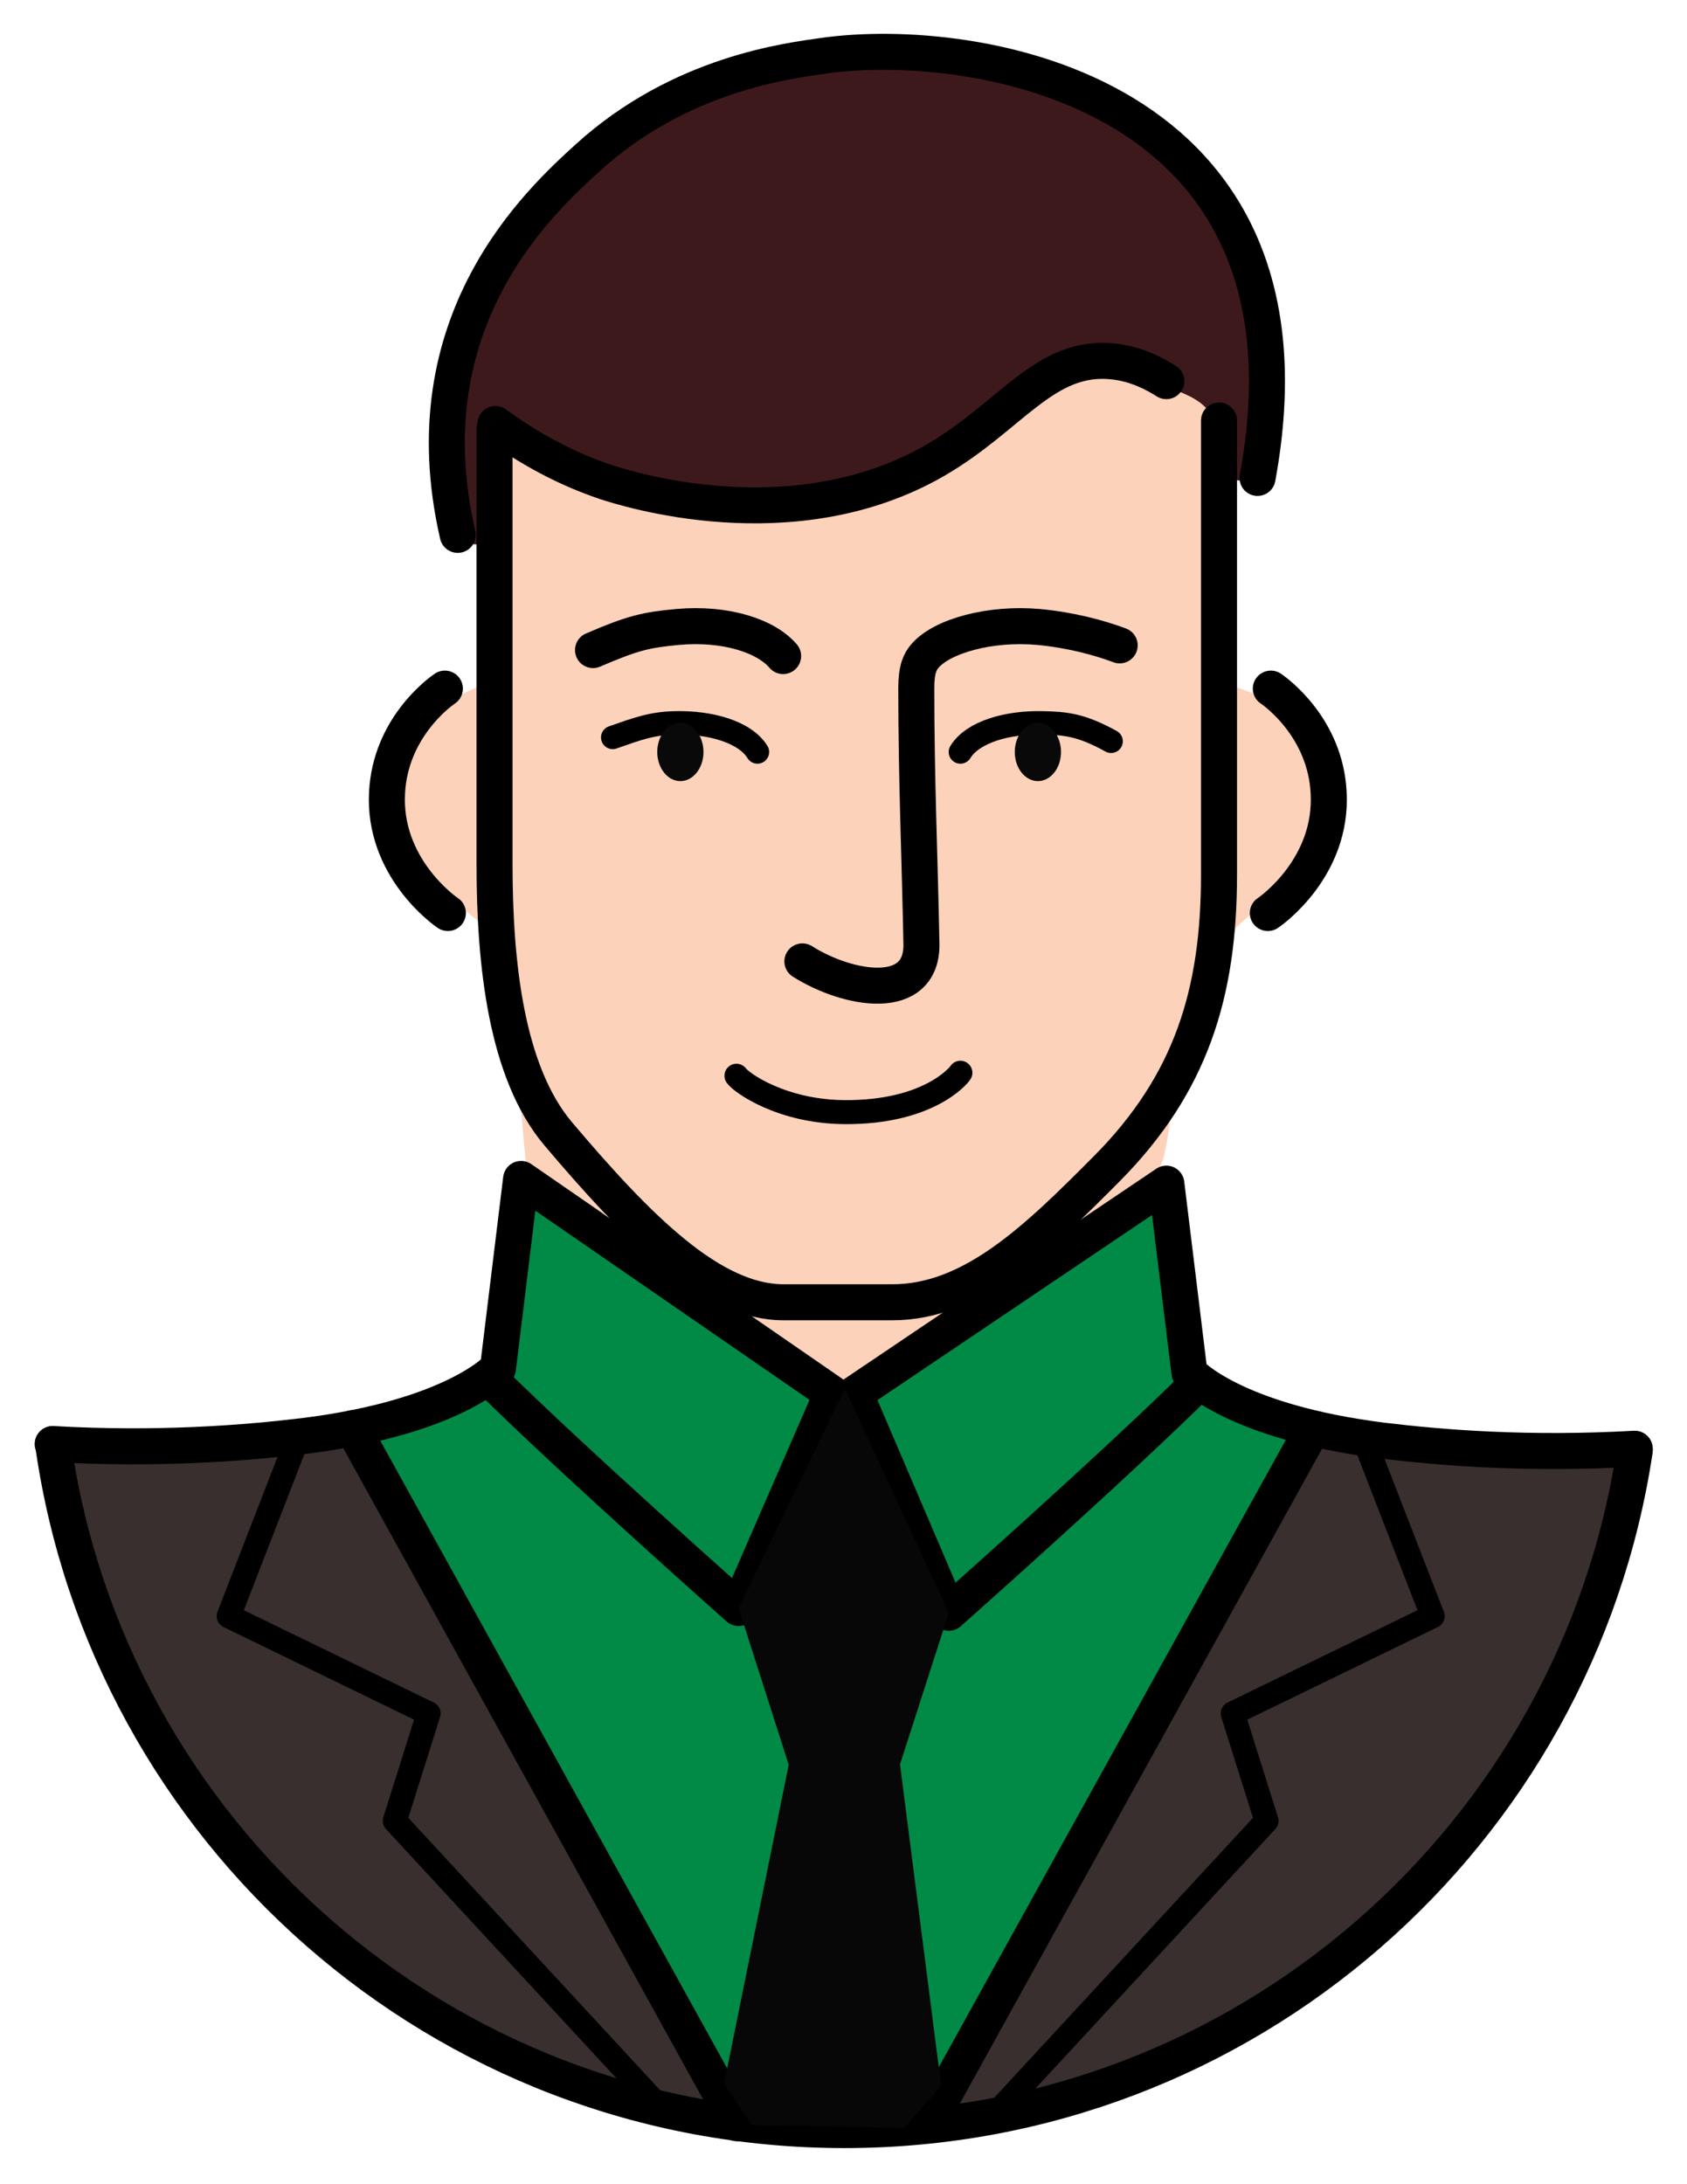
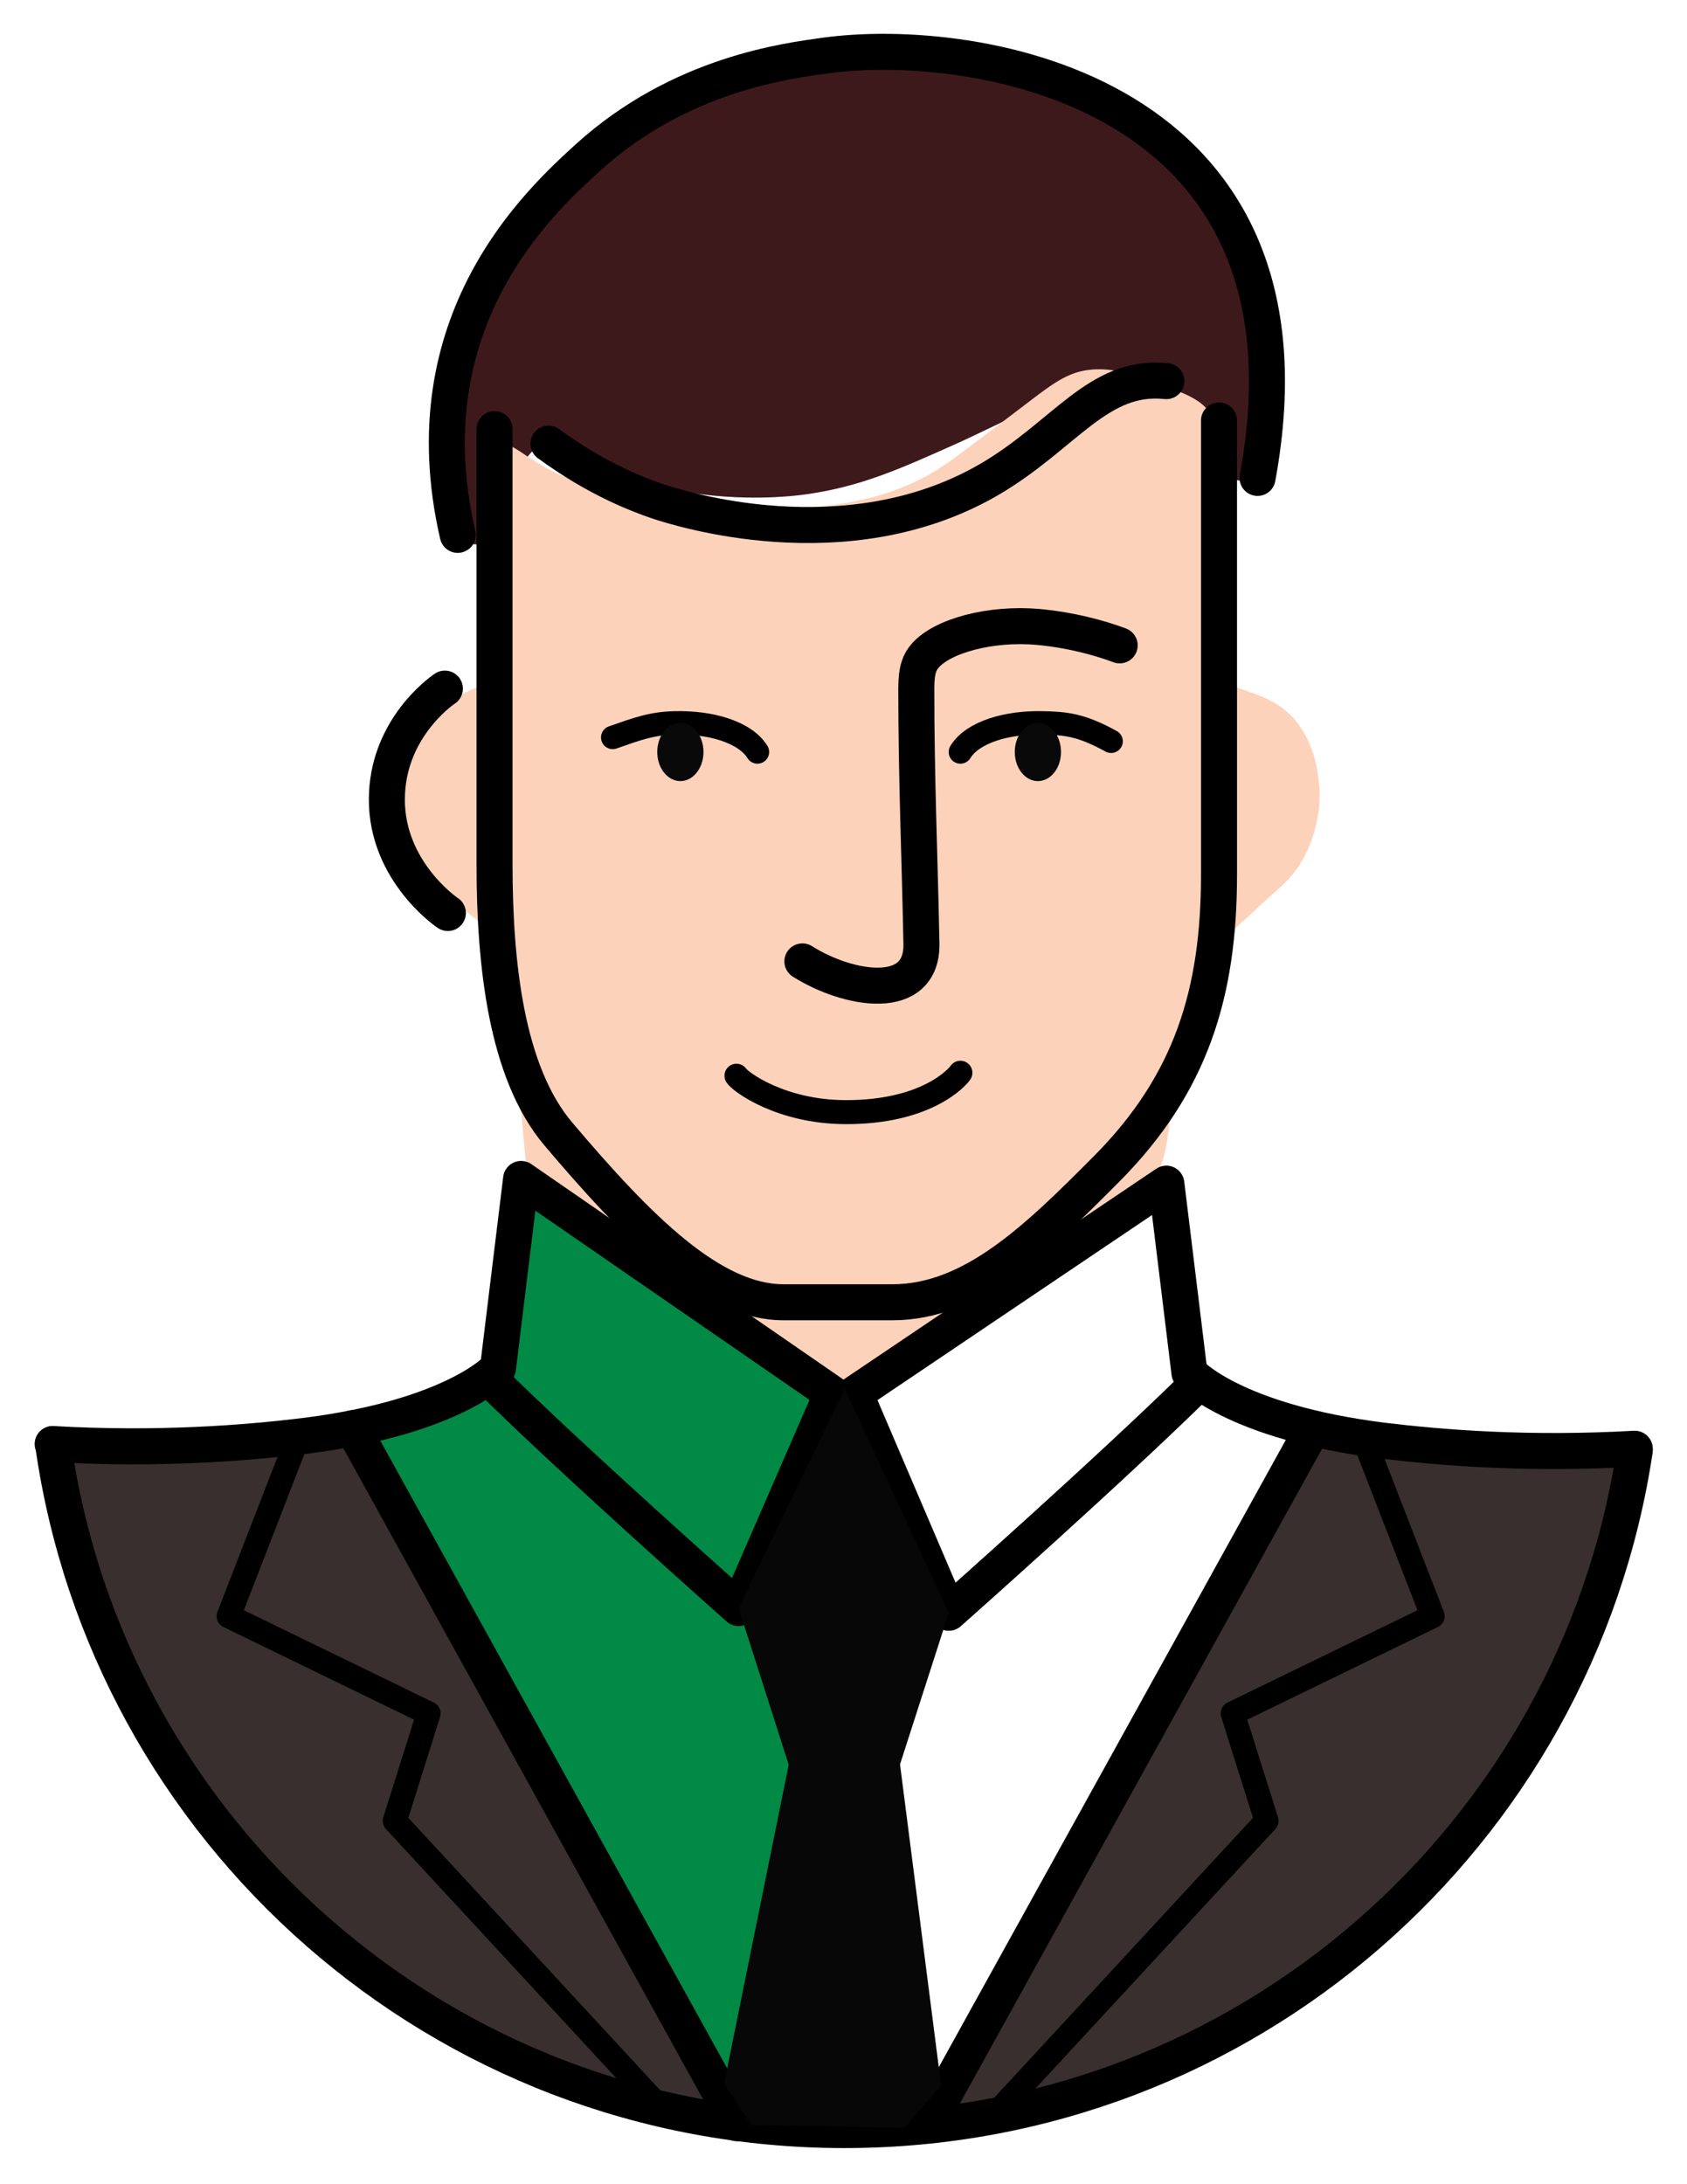
<svg xmlns="http://www.w3.org/2000/svg" id="Слой_1" x="0px" y="0px" viewBox="0 0 394 510" style="enable-background:new 0 0 394 510;" xml:space="preserve">
  <style type="text/css"> .st0{fill:#018A45;} .st1{fill:#382F2E;} .st2{fill:#3E191C;} .st3{fill:#FDD2BA;} .st4{fill:none;stroke:#000000;stroke-width:8.411;stroke-linecap:round;stroke-linejoin:round;stroke-miterlimit:10;} .st5{fill:#070708;stroke:#000000;stroke-width:8.411;stroke-linecap:round;stroke-linejoin:round;stroke-miterlimit:10;} .st6{fill:#070708;} .st7{fill:none;stroke:#000000;stroke-width:5.607;stroke-linecap:round;stroke-linejoin:round;stroke-miterlimit:10;} .st8{fill:none;stroke:#000000;stroke-width:5.467;stroke-linecap:round;stroke-linejoin:round;stroke-miterlimit:10;} .st9{fill:#090909;} </style>
  <g>
    <path class="st0" d="M85.1,333c0,0,18,0.8,27.5-8.2c0.7-0.7,1.6-4.3,4.3-9.8c8.5-16.7,6.9-34.6,6.9-34.6l70.6,43.9L175.1,370 c0,0,4,14.4,8.7,33.3c7.2,29-14.8,85.3-14.8,85.3L85.1,333z" />
-     <path class="st0" d="M307.5,333c0,0-18,0.8-27.5-8.2c-0.7-0.7-2.8-3.8-4.3-9.8c-4.6-18-3.3-38.6-3.3-38.6l-74.2,47.9l19.2,45.7 c0,0-4,14.4-8.7,33.3c-7.2,29,8,92.8,8,92.8L307.5,333z" />
    <path class="st1" d="M14.9,339.5c14.5-5.2,65.8-4,65.8-4S170.9,491.4,168,492c-18.9,3.7-57.8-16.4-73.2-26.7 c-35.9-24-54-54.4-61.5-68.9C21.7,373.8,17,353.2,14.9,339.5z" />
    <path class="st1" d="M381.8,339.5c-15.9-5.2-71.9-4-71.9-4s-95.5,158.5-92.3,159c20.6,3.7,61.7-15.1,78.6-25.5 c39.3-24,57.4-58.2,65.5-72.7C374.3,373.8,379.5,353.2,381.8,339.5z" />
    <path class="st2" d="M286.8,111c10,8.4,12-29.3,5.8-46c-6.9-18.6-26.6-35.6-35.1-40.4c-21.9-12.5-46.3-10.8-54.5-10.6 c-11.8,0.3-41.4,3-65.3,24.6c-3.8,3.4-21.9,16.7-28.2,33.3c-2.9,7.6-10.5,50.5-1.7,54.4c14.1,6.4,9.7-26.9,21.9-21.4 c9.7,4.3,15.4,6.8,24.1,8.8c17.7,4,31.9,2.1,34.7,1.7c12.6-1.8,21.7-5.9,34.9-11.8c8.6-3.9,13.4-6.7,26.1-11.8 c13-5.3,18-2.4,23.7,0.1C279.6,94.7,284.8,109.3,286.8,111z" />
    <path class="st3" d="M118.9,153.7c-1.3,6.9-12,6.3-19.5,14.4c-6.1,6.5-8.7,17.1-6.3,25.3c2.2,7.7,8.8,13.4,14.6,18.4 c5.4,4.7,8.7,6,10.9,10.9c2.1,4.7,1.2,8.2,1.4,12.9c0.3,7.7,2,28.2,3.3,40.8c0,0,19.8,6.1,46.4,22c2.4,1.5,1.1,13,4.5,13.9 c5.2,1.5,13.1,12.2,22.4,11.9c13.9-0.5,19.8-12.9,25-14.3c4.9-1.4,2.2-11.6,6.2-14.4c13.4-9.3,30.9-5.2,40.1-17.4 c7.4-9.8,3.1-18.2,10.7-44.4c3.7-12.7,10.3-17.1,14.9-21.5c4.7-4.6,8.2-6.5,11.2-12.3c4-7.7,3.6-15,3.4-16.4 c-0.2-2.6-0.9-10.8-6.9-16.7c-7-6.7-15.2-4.6-18.7-11.5c-0.9-1.8-1-3.3-1.1-6.6c-0.6-15.1,0.4-28.4,0.6-30.2 c1.2-15.8,3.2-18.5,0.6-22.1c-2.4-3.4-6.3-4.7-13.2-7.2c-5.4-1.9-9.4-3.3-14.4-2.9c-5.9,0.5-9.4,3.5-16.9,9.2 c-11.6,8.8-17.3,13.2-20.4,14.9c-11.7,6.8-23.1,7.7-34.2,8.6c-5.4,0.4-15.7,1.2-28.4-1.4c-13.4-2.8-22-4.5-31.3-10.6 c-2.7-1.8-6.6-4.7-8.2-3.4c-1.6,1.2,0.2,4.9,1.4,10.9c2.7,14.6-3.2,19.3,0.6,32.7C118.5,151.1,119.3,151.8,118.9,153.7z" />
    <path class="st4" d="M381.8,338.7c-13.5,89.8-91,158.7-184.6,158.7c-94.1,0-172-69.7-184.8-160.2" />
    <path class="st4" d="M284.7,98.2v106.1c0,27.7-6.6,48.8-26.1,68.5c-16.4,16.5-31.5,31.3-50.2,31.3H183c-16.8,0-33.9-17.2-52.6-39.3 c-12.2-14.4-14.9-39.8-14.9-63V100.2" />
    <path class="st4" d="M12.3,337.2c24.7,1.4,44.9-0.2,58.9-1.9c35-4.4,45.1-15.8,45.1-15.8l5.4-44.2l72.6,50.1l-21.8,50.1 c0,0-38.7-34.3-58.3-53.7" />
    <path class="st4" d="M381.8,338.3c-24.7,1.4-44.9-0.2-58.9-1.9c-35-4.4-45.1-15.8-45.1-15.8l-5.4-44.2l-72.7,49l21.9,51.2 c0,0,38.7-34.3,58.3-53.7" />
    <line class="st5" x1="172.1" y1="495.8" x2="82.4" y2="333.5" />
    <line class="st5" x1="216.6" y1="496.2" x2="306.4" y2="333.9" />
    <polygon class="st6" points="197.3,324.3 172.5,375.5 184.2,412.1 169.1,486.6 175.5,496.2 211.2,496.9 219.8,487 210.2,412 221.6,376.6 " />
    <path class="st4" d="M103.9,160.8c-1.5,1-12.7,9.3-13.5,24.2c-1,17.5,13.4,27.7,14.2,28.2" />
    <path class="st7" d="M172,251.2c1,1.5,10.4,8.4,25.3,8.5c19.4,0.1,26.5-8.4,27-9.2" />
-     <path class="st4" d="M296.8,160.8c1.5,1,12.7,9.3,13.5,24.2c1,17.5-13.4,27.7-14.2,28.2" />
    <path class="st4" d="M261.5,150.7c-4.8-1.8-11.5-3.6-19-4.3c-11.2-1-22.5,2.1-26.5,6.8c-1.1,1.3-2,3-2,7.5c0,21.4,0.8,39,1.2,59.6 c0.3,13.9-17,11-27.8,4.2" />
-     <path class="st4" d="M138.5,151.8c9.3-4,12.3-4.7,19.8-5.4c11.2-1,20.6,2.1,24.6,6.8" />
    <g>
      <path class="st8" d="M143.1,172.2c5.7-2,9.2-3.3,14.6-3.4c8.2-0.2,16.3,2.1,19.2,6.8" />
      <ellipse class="st9" cx="158.9" cy="175.6" rx="5.4" ry="6.8" />
    </g>
    <g>
      <path class="st8" d="M259.5,173.1c-6.9-3.8-10.5-4.2-16-4.3c-8.2-0.2-16.3,2.1-19.2,6.8" />
      <ellipse class="st9" cx="242.4" cy="175.6" rx="5.4" ry="6.8" />
    </g>
-     <path class="st4" d="M272.4,89c-2.7-1.7-6.9-4-12.4-4.6c-16-1.7-23.8,12.8-41.6,23.1c-33.3,19.2-72.5,6.5-77.1,5 c-11.5-3.9-20.1-9.5-25.6-13.5" />
+     <path class="st4" d="M272.4,89c-16-1.7-23.8,12.8-41.6,23.1c-33.3,19.2-72.5,6.5-77.1,5 c-11.5-3.9-20.1-9.5-25.6-13.5" />
    <path class="st4" d="M293.7,111.6C310.4,21,227.6,8.1,192.5,13c-8.3,1.2-33.5,4.1-55.2,23.8C126,47.1,95.4,75,106.9,124.9" />
    <polyline class="st7" points="68.8,337.7 53.4,377.4 100.1,400.1 92.2,425.2 153.6,491.6 " />
    <polyline class="st7" points="319.2,337.7 334.6,377.4 287.9,400.1 295.8,425.2 234.4,491.6 " />
    <path class="st8" d="M379.8,115.3" />
  </g>
</svg>